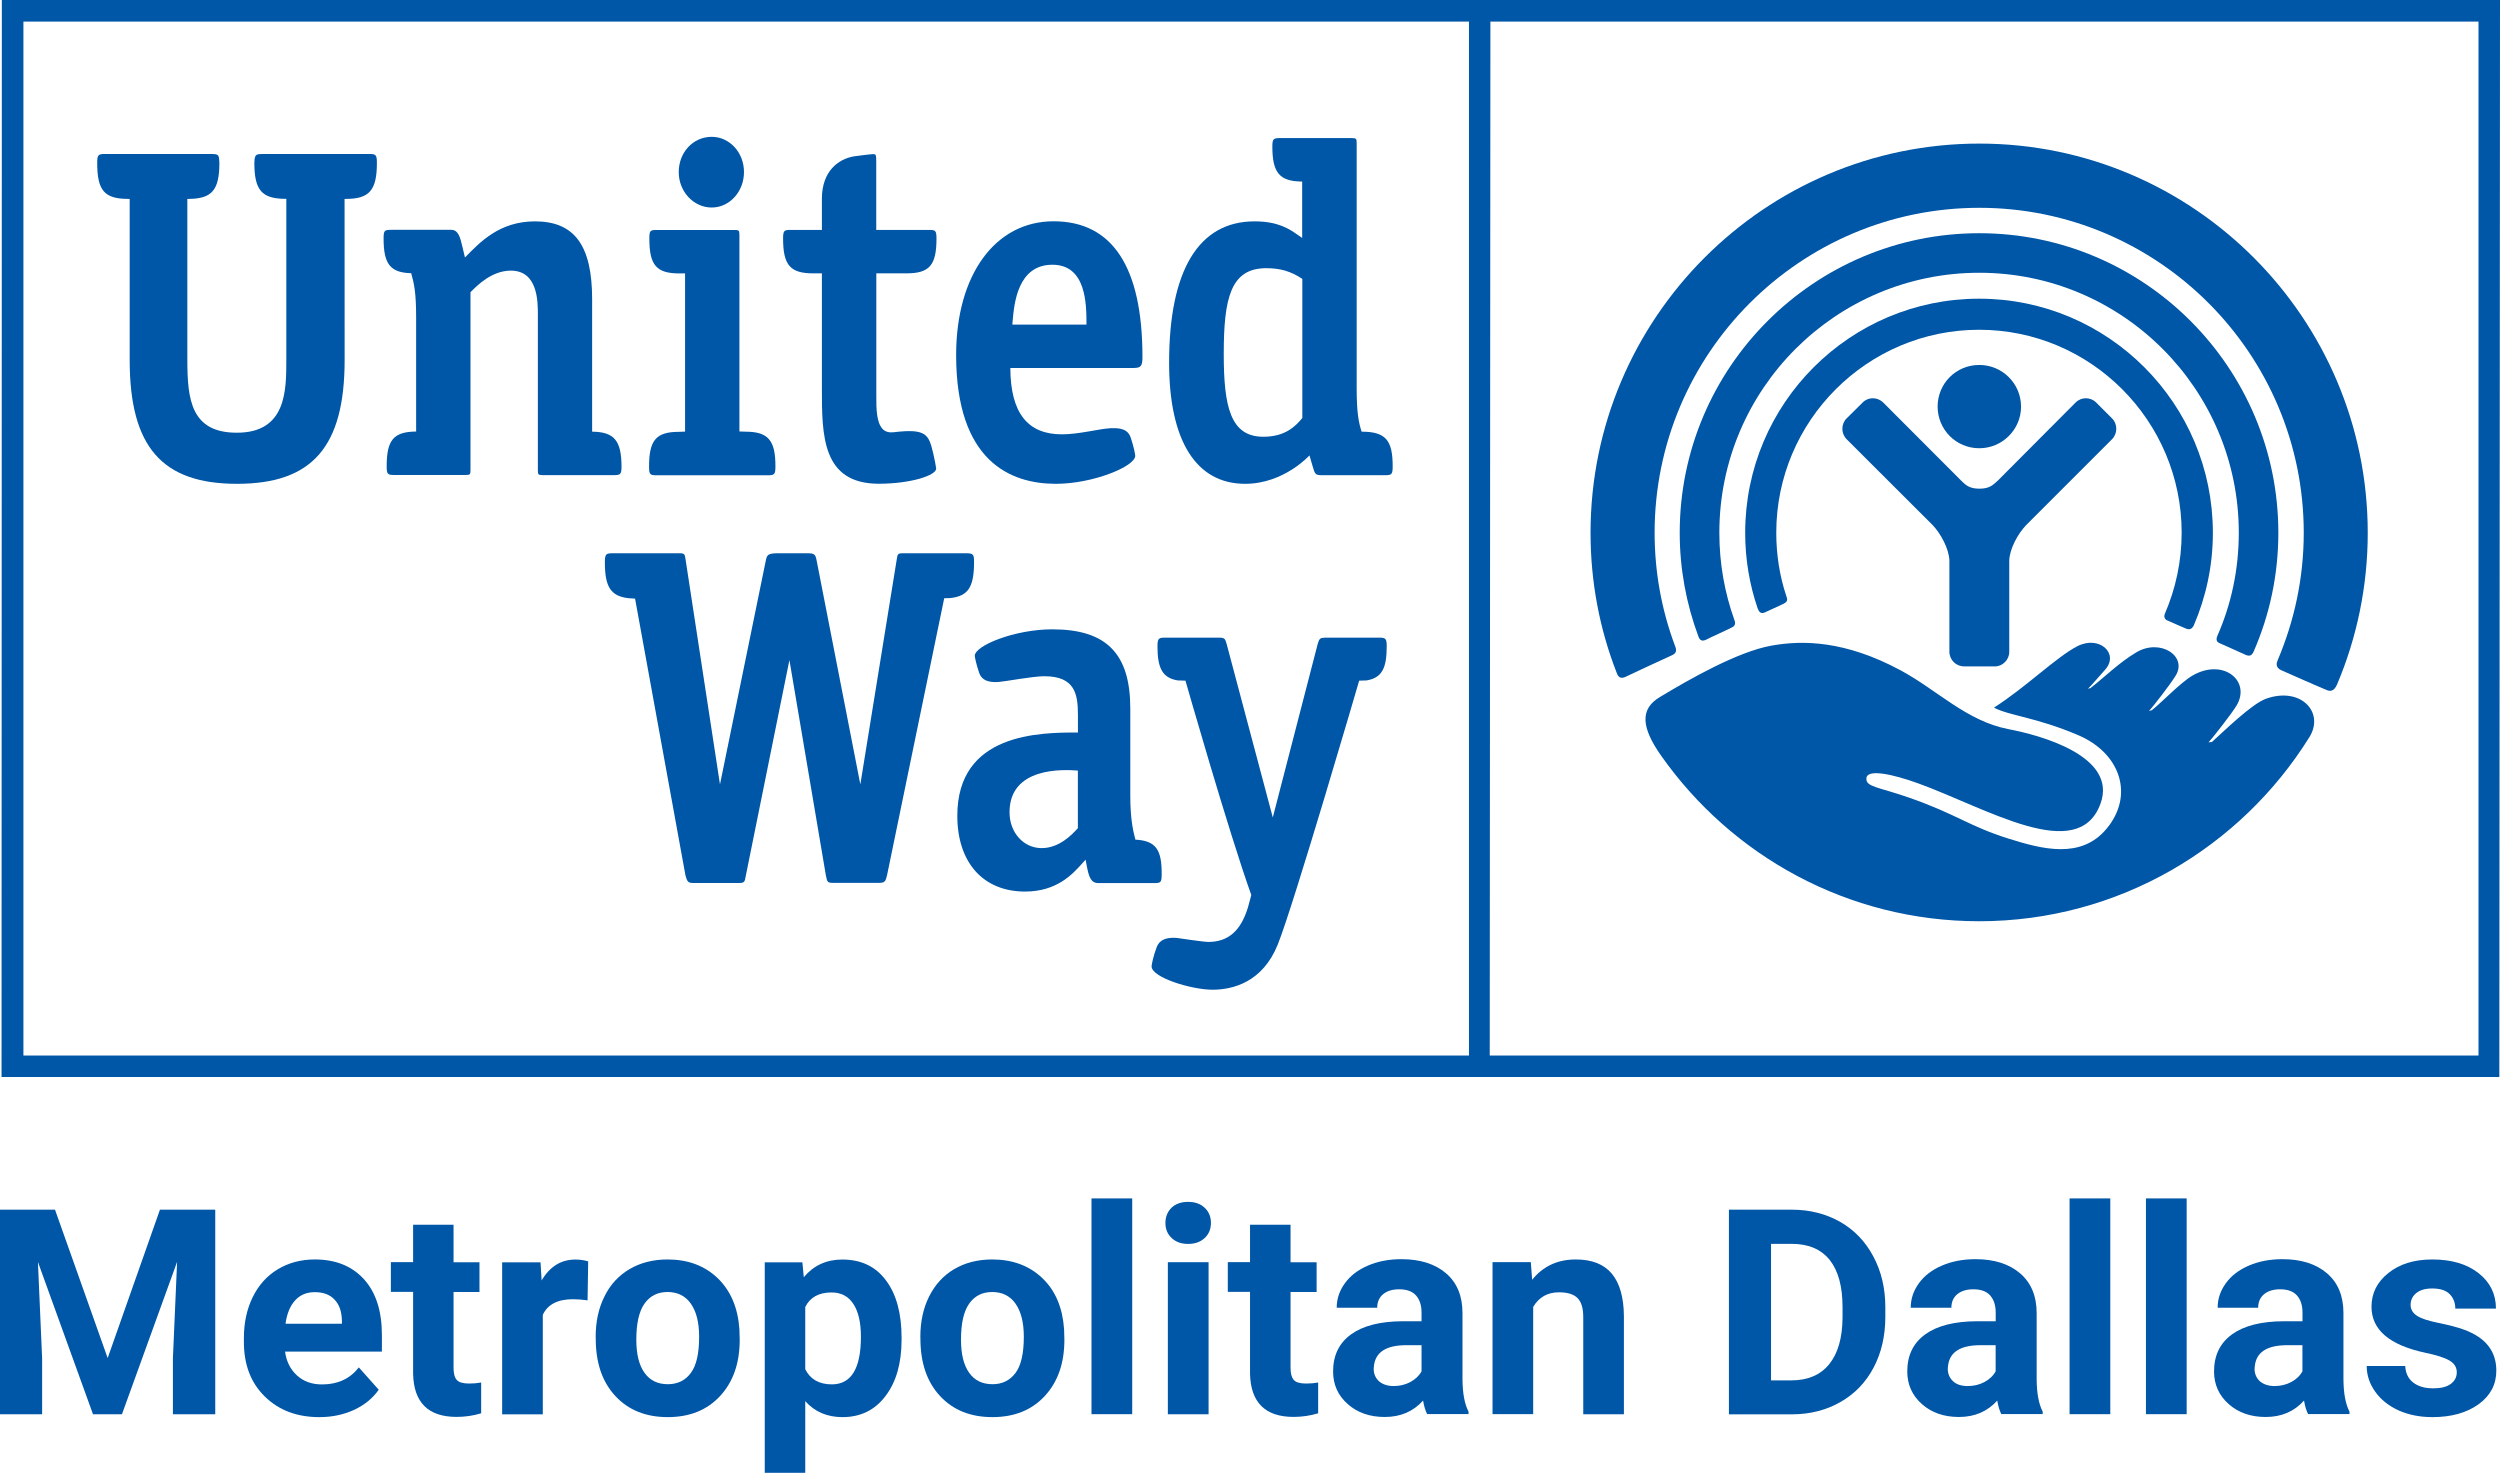
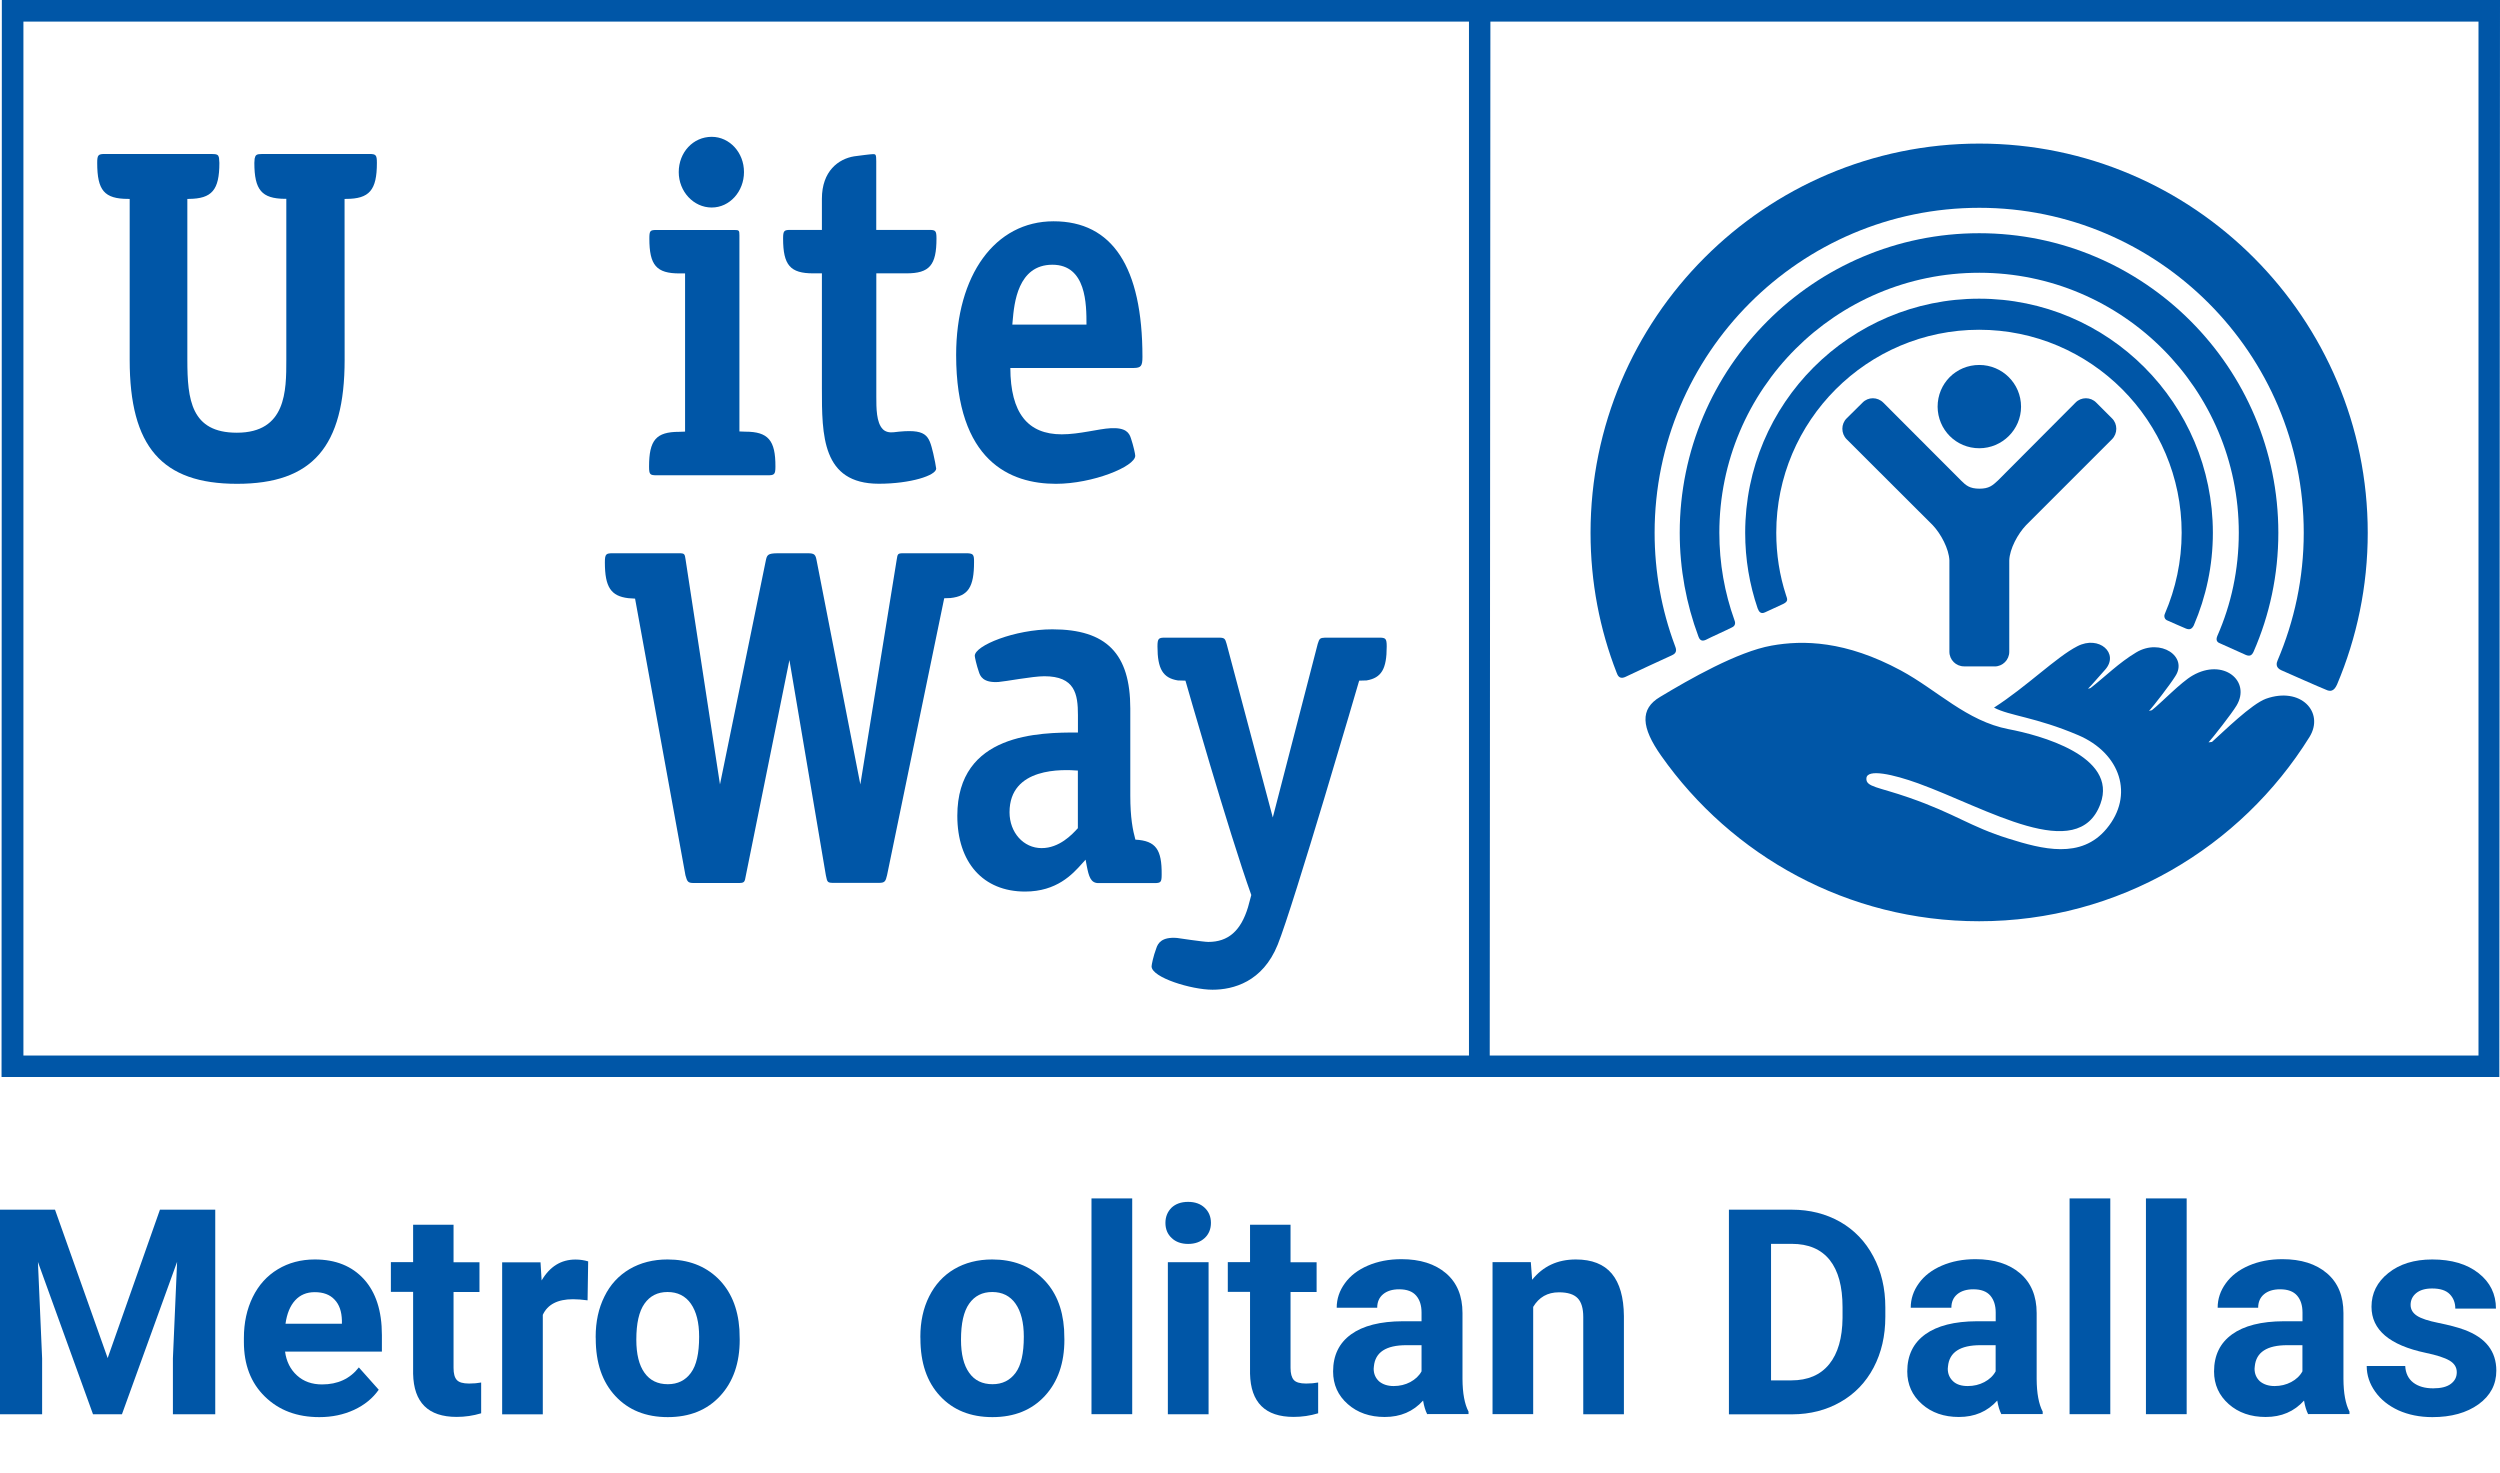
<svg xmlns="http://www.w3.org/2000/svg" version="1.1" id="Capa_1" x="0px" y="0px" viewBox="0 0 339.49 200" style="enable-background:new 0 0 339.49 200;" xml:space="preserve">
  <style type="text/css">
	.st0{fill:#0056A7;}
</style>
  <g>
    <polygon class="st0" points="7.47,164.27 14.62,184.42 21.72,164.27 29.23,164.27 29.23,192.05 23.48,192.05 23.48,184.46    24.05,171.35 16.56,192.05 12.63,192.05 5.15,171.37 5.72,184.46 5.72,192.05 0,192.05 0,164.27  " />
    <path class="st0" d="M42.74,175.47c-1.1,0-1.98,0.37-2.66,1.11c-0.68,0.74-1.12,1.81-1.31,3.18h7.66v-0.44   c-0.03-1.22-0.35-2.17-1-2.84C44.81,175.81,43.91,175.47,42.74,175.47 M43.37,192.44c-3.03,0-5.49-0.92-7.4-2.79   c-1.91-1.86-2.85-4.33-2.85-7.42v-0.53c0-2.07,0.4-3.93,1.2-5.56c0.8-1.63,1.93-2.89,3.41-3.78c1.46-0.88,3.14-1.33,5.02-1.33   c2.83,0,5.05,0.9,6.67,2.68s2.44,4.31,2.44,7.58v2.25H38.71c0.18,1.35,0.72,2.42,1.62,3.24c0.9,0.82,2.03,1.22,3.41,1.22   c2.12,0,3.79-0.77,4.99-2.31l2.7,3.03c-0.82,1.17-1.94,2.08-3.36,2.74C46.65,192.11,45.09,192.44,43.37,192.44" />
    <path class="st0" d="M61.59,166.33v5.08h3.52v4.04h-3.52v10.3c0,0.77,0.14,1.31,0.44,1.64c0.29,0.33,0.85,0.49,1.68,0.49   c0.61,0,1.15-0.05,1.63-0.14v4.18c-1.09,0.33-2.2,0.49-3.33,0.49c-3.86,0-5.83-1.96-5.91-5.86v-11.12h-3.02v-4.04h3.02v-5.08h5.49   V166.33z" />
    <path class="st0" d="M79.79,176.58c-0.76-0.1-1.41-0.15-1.98-0.15c-2.08,0-3.45,0.71-4.1,2.12v13.51h-5.52v-20.64h5.21l0.15,2.46   c1.11-1.89,2.64-2.84,4.6-2.84c0.62,0,1.19,0.09,1.72,0.25L79.79,176.58z" />
    <path class="st0" d="M86.41,181.93c0,1.96,0.37,3.46,1.11,4.49c0.74,1.04,1.79,1.55,3.17,1.55c1.34,0,2.39-0.52,3.13-1.54   c0.76-1.02,1.12-2.66,1.12-4.92c0-1.92-0.38-3.41-1.12-4.47c-0.74-1.06-1.81-1.59-3.17-1.59c-1.35,0-2.39,0.53-3.13,1.58   C86.77,178.09,86.41,179.72,86.41,181.93 M80.89,181.54c0-2.05,0.39-3.88,1.19-5.48c0.78-1.6,1.92-2.84,3.41-3.72   c1.49-0.87,3.21-1.31,5.16-1.31c2.79,0,5.06,0.86,6.82,2.55c1.75,1.7,2.74,4.01,2.94,6.94l0.04,1.41c0,3.17-0.88,5.71-2.65,7.63   c-1.77,1.92-4.14,2.88-7.12,2.88c-2.98,0-5.35-0.96-7.12-2.87c-1.78-1.91-2.66-4.51-2.66-7.79   C80.89,181.78,80.89,181.54,80.89,181.54z" />
-     <path class="st0" d="M116.91,181.52c0-1.92-0.34-3.41-1.02-4.44c-0.68-1.05-1.67-1.57-2.97-1.57c-1.73,0-2.92,0.66-3.57,1.98v8.45   c0.68,1.36,1.88,2.05,3.61,2.05C115.6,187.99,116.91,185.83,116.91,181.52 M122.43,181.92c0,3.18-0.72,5.73-2.17,7.64   c-1.44,1.92-3.4,2.88-5.85,2.88c-2.08,0-3.78-0.72-5.06-2.17V200h-5.5v-28.58h5.11l0.19,2.02c1.34-1.6,3.08-2.4,5.23-2.4   c2.54,0,4.52,0.93,5.93,2.83c1.41,1.88,2.12,4.47,2.12,7.78V181.92z" />
    <path class="st0" d="M130.5,181.93c0,1.96,0.37,3.46,1.11,4.49c0.73,1.04,1.79,1.55,3.17,1.55c1.34,0,2.37-0.52,3.13-1.54   c0.76-1.02,1.12-2.66,1.12-4.92c0-1.92-0.38-3.41-1.12-4.47c-0.74-1.06-1.81-1.59-3.17-1.59c-1.35,0-2.39,0.53-3.13,1.58   C130.86,178.09,130.5,179.72,130.5,181.93 M124.98,181.54c0-2.05,0.39-3.88,1.19-5.48c0.8-1.6,1.92-2.84,3.41-3.72   c1.48-0.87,3.21-1.31,5.16-1.31c2.78,0,5.06,0.86,6.82,2.55c1.77,1.7,2.74,4.01,2.94,6.94l0.04,1.41c0,3.17-0.88,5.71-2.65,7.63   c-1.77,1.92-4.14,2.88-7.12,2.88s-5.35-0.96-7.12-2.87c-1.78-1.91-2.66-4.51-2.66-7.79C124.98,181.78,124.98,181.54,124.98,181.54z   " />
    <rect x="148.22" y="162.74" class="st0" width="5.53" height="29.3" />
    <path class="st0" d="M164.12,192.05h-5.53V171.4h5.53V192.05z M158.26,166.06c0-0.82,0.28-1.5,0.82-2.05   c0.56-0.53,1.31-0.8,2.26-0.8s1.69,0.27,2.25,0.8c0.56,0.53,0.85,1.21,0.85,2.05c0,0.83-0.28,1.53-0.85,2.06   c-0.57,0.53-1.31,0.8-2.25,0.8c-0.92,0-1.68-0.27-2.23-0.8C158.54,167.59,158.26,166.91,158.26,166.06" />
    <path class="st0" d="M175.25,166.33v5.08h3.54v4.04h-3.54v10.3c0,0.77,0.15,1.31,0.44,1.64c0.29,0.33,0.85,0.49,1.68,0.49   c0.61,0,1.15-0.05,1.63-0.14v4.18c-1.09,0.33-2.2,0.49-3.33,0.49c-3.86,0-5.83-1.96-5.92-5.86v-11.12h-3.02v-4.04h3.02v-5.08h5.5   V166.33z" />
    <path class="st0" d="M189.26,188.22c0.81,0,1.57-0.18,2.25-0.54c0.68-0.37,1.2-0.85,1.53-1.46v-3.55h-2.06   c-2.76,0-4.23,0.96-4.41,2.87l-0.03,0.33c0,0.68,0.24,1.25,0.72,1.7C187.75,187.99,188.42,188.22,189.26,188.22 M193.81,192.05   c-0.25-0.49-0.44-1.11-0.56-1.86c-1.34,1.49-3.07,2.23-5.21,2.23c-2.02,0-3.7-0.58-5.02-1.75c-1.33-1.17-1.99-2.65-1.99-4.43   c0-2.18,0.81-3.86,2.44-5.04c1.62-1.17,3.96-1.77,7.03-1.78h2.54v-1.19c0-0.96-0.24-1.72-0.73-2.29c-0.49-0.57-1.26-0.86-2.31-0.86   c-0.93,0-1.65,0.23-2.18,0.67c-0.53,0.44-0.8,1.06-0.8,1.83h-5.5c0-1.2,0.37-2.3,1.11-3.32c0.73-1.02,1.78-1.82,3.13-2.4   c1.35-0.58,2.87-0.87,4.55-0.87c2.54,0,4.56,0.64,6.06,1.92c1.49,1.28,2.23,3.08,2.23,5.39v8.95c0.01,1.96,0.29,3.43,0.82,4.44   v0.33h-5.59V192.05z" />
    <path class="st0" d="M207.88,171.4l0.18,2.39c1.48-1.84,3.45-2.76,5.93-2.76c2.18,0,3.81,0.64,4.89,1.93   c1.07,1.29,1.62,3.21,1.64,5.76v13.33H215v-13.21c0-1.17-0.25-2.02-0.76-2.55c-0.51-0.53-1.35-0.8-2.54-0.8   c-1.55,0-2.71,0.66-3.5,1.98v14.56h-5.52v-20.64h5.19V171.4z" />
    <path class="st0" d="M240.5,168.9v18.55h2.76c2.23,0,3.95-0.73,5.14-2.2s1.78-3.56,1.81-6.27v-1.46c0-2.83-0.58-4.96-1.75-6.43   c-1.17-1.45-2.88-2.18-5.14-2.18H240.5z M234.78,192.05v-27.78h8.55c2.44,0,4.62,0.56,6.55,1.65c1.92,1.1,3.43,2.66,4.51,4.7   c1.09,2.03,1.63,4.33,1.63,6.92v1.28c0,2.59-0.53,4.87-1.59,6.89c-1.06,2.01-2.56,3.57-4.49,4.67c-1.93,1.11-4.12,1.67-6.54,1.68   h-8.61V192.05z" />
    <path class="st0" d="M267.22,188.22c0.81,0,1.57-0.18,2.25-0.54s1.2-0.85,1.53-1.46v-3.55h-2.06c-2.76,0-4.23,0.96-4.41,2.87   l-0.03,0.33c0,0.68,0.24,1.25,0.72,1.7C265.7,188.02,266.37,188.22,267.22,188.22 M271.78,192.05c-0.25-0.49-0.44-1.11-0.56-1.86   c-1.34,1.49-3.07,2.23-5.21,2.23c-2.02,0-3.7-0.58-5.02-1.75s-1.99-2.65-1.99-4.43c0-2.18,0.81-3.86,2.44-5.04   c1.62-1.17,3.96-1.77,7.03-1.78h2.54v-1.19c0-0.96-0.25-1.72-0.73-2.29c-0.49-0.57-1.26-0.86-2.31-0.86   c-0.92,0-1.65,0.23-2.18,0.67s-0.8,1.06-0.8,1.83h-5.52c0-1.2,0.37-2.3,1.11-3.32c0.73-1.02,1.78-1.82,3.13-2.4   c1.35-0.58,2.87-0.87,4.55-0.87c2.54,0,4.56,0.64,6.06,1.92c1.49,1.28,2.25,3.08,2.25,5.39v8.95c0.01,1.96,0.29,3.43,0.82,4.44   v0.33h-5.59V192.05z" />
    <rect x="281.04" y="162.74" class="st0" width="5.53" height="29.3" />
    <rect x="291.41" y="162.74" class="st0" width="5.53" height="29.3" />
    <path class="st0" d="M308.88,188.22c0.81,0,1.57-0.18,2.25-0.54s1.2-0.85,1.53-1.46v-3.55h-2.06c-2.76,0-4.23,0.96-4.41,2.87   l-0.03,0.33c0,0.68,0.24,1.25,0.72,1.7C307.38,187.99,308.05,188.22,308.88,188.22 M313.44,192.05c-0.25-0.49-0.44-1.11-0.56-1.86   c-1.34,1.49-3.07,2.23-5.21,2.23c-2.02,0-3.7-0.58-5.02-1.75s-1.99-2.65-1.99-4.43c0-2.18,0.81-3.86,2.44-5.04   c1.62-1.17,3.96-1.77,7.03-1.78h2.54v-1.19c0-0.96-0.24-1.72-0.73-2.29c-0.49-0.57-1.26-0.86-2.31-0.86   c-0.93,0-1.65,0.23-2.18,0.67s-0.8,1.06-0.8,1.83h-5.5c0-1.2,0.37-2.3,1.11-3.32c0.73-1.02,1.78-1.82,3.13-2.4   c1.35-0.58,2.87-0.87,4.55-0.87c2.54,0,4.56,0.64,6.06,1.92c1.49,1.28,2.23,3.08,2.23,5.39v8.95c0.01,1.96,0.29,3.43,0.82,4.44   v0.33h-5.59V192.05z" />
    <path class="st0" d="M333.62,186.34c0-0.67-0.33-1.2-1-1.59c-0.67-0.39-1.74-0.73-3.22-1.04c-4.91-1.04-7.36-3.12-7.36-6.26   c0-1.83,0.76-3.36,2.29-4.58c1.52-1.22,3.51-1.84,5.96-1.84c2.63,0,4.71,0.62,6.29,1.86c1.57,1.24,2.36,2.84,2.36,4.81h-5.52   c0-0.78-0.25-1.44-0.76-1.96c-0.51-0.52-1.3-0.77-2.39-0.77c-0.93,0-1.64,0.21-2.16,0.63c-0.51,0.42-0.76,0.96-0.76,1.6   c0,0.61,0.29,1.1,0.87,1.48c0.58,0.38,1.55,0.69,2.93,0.97c1.38,0.28,2.54,0.58,3.47,0.92c2.92,1.07,4.37,2.92,4.37,5.56   c0,1.88-0.81,3.41-2.42,4.57c-1.62,1.16-3.7,1.74-6.26,1.74c-1.73,0-3.27-0.32-4.61-0.92c-1.34-0.62-2.4-1.46-3.16-2.54   c-0.76-1.07-1.15-2.23-1.15-3.48h5.23c0.05,0.98,0.42,1.73,1.09,2.25c0.68,0.52,1.58,0.78,2.71,0.78c1.06,0,1.86-0.2,2.4-0.61   C333.36,187.51,333.62,187,333.62,186.34" />
    <path class="st0" d="M239.69,83.15c0.57-0.27,1.89-0.86,2.47-1.14c0.68-0.34,0.58-0.62,0.38-1.17c-0.88-2.69-1.33-5.54-1.33-8.5   c0-15.2,12.36-27.56,27.55-27.56c15.16,0,27.5,12.37,27.5,27.56c0,3.89-0.82,7.61-2.26,10.96c-0.14,0.24-0.15,0.71,0.24,0.92   c0.45,0.19,2.12,0.95,2.61,1.14s0.8,0.08,1.06-0.44c1.67-3.88,2.59-8.12,2.59-12.57c0-17.55-14.23-31.79-31.74-31.79   c-17.55,0-31.77,14.24-31.77,31.79c0,3.6,0.59,7.03,1.69,10.26C238.86,83.1,239.13,83.42,239.69,83.15" />
    <path class="st0" d="M231.64,86.89c0.64-0.34,2.92-1.36,3.51-1.67c0.62-0.25,0.48-0.78,0.38-1.01c-1.33-3.71-2.05-7.68-2.05-11.87   c0-19.49,15.82-35.3,35.3-35.3c19.42,0,35.24,15.82,35.24,35.3c0,4.99-1.02,9.72-2.92,14.03c-0.09,0.23-0.27,0.76,0.34,0.98   c0.53,0.24,3.07,1.38,3.54,1.59c0.49,0.2,0.81,0.11,1.06-0.47c2.16-4.94,3.35-10.4,3.35-16.12c0-22.42-18.21-40.68-40.62-40.68   c-22.44,0-40.67,18.26-40.67,40.68c0,4.94,0.9,9.67,2.53,14.06C230.73,86.67,230.93,87.22,231.64,86.89" />
    <path class="st0" d="M220.66,91.95c0.78-0.39,5.57-2.6,6.39-2.97c0.86-0.37,0.49-1.02,0.37-1.38c-1.77-4.76-2.73-9.9-2.73-15.25   c0-24.34,19.77-44.13,44.1-44.13c24.25,0,44.05,19.77,44.05,44.13c0,6.15-1.28,11.99-3.55,17.33c-0.15,0.33-0.32,0.97,0.49,1.33   c0.76,0.34,5.4,2.39,6.05,2.64c0.62,0.3,1.11,0.24,1.53-0.69c2.69-6.36,4.17-13.33,4.17-20.6c0-29.14-23.66-52.86-52.74-52.86   c-29.14,0-52.8,23.72-52.8,52.86c0,6.7,1.25,13.11,3.54,18.98C219.65,91.66,219.87,92.28,220.66,91.95" />
    <path class="st0" d="M268.78,60.87c3.11,0,5.67-2.53,5.67-5.64c0-3.16-2.56-5.67-5.67-5.67c-3.16,0-5.66,2.51-5.66,5.67   C263.14,58.35,265.63,60.87,268.78,60.87" />
    <path class="st0" d="M270.87,90.5c1.09,0,1.98-0.9,1.98-1.99V76.09c0.06-1.58,1.17-3.6,2.27-4.76l11.68-11.68   c0.78-0.78,0.78-2.08,0-2.84l-2.13-2.13c-0.77-0.8-2.06-0.8-2.83,0l-10.53,10.57c-0.73,0.68-1.21,1.11-2.5,1.11   c-1.33,0-1.83-0.43-2.51-1.11l-10.55-10.57c-0.8-0.8-2.06-0.8-2.83,0l-2.15,2.13c-0.78,0.76-0.78,2.06,0,2.84l11.7,11.68   c1.1,1.17,2.18,3.19,2.25,4.76V88.5c0,1.11,0.9,1.99,1.99,1.99H270.87z" />
    <path class="st0" d="M307.7,94.89c-1.97,0.73-5.67,4.38-7.32,5.86l-0.47,0.06c0.59-0.64,3.14-3.89,3.8-4.99   c2.01-3.35-1.79-6.49-5.96-4.09c-1.59,0.91-4.24,3.69-5.53,4.71l-0.4,0.1c0.57-0.58,2.93-3.66,3.55-4.67   c1.83-2.7-1.99-5.26-5.29-3.27c-2.34,1.4-4.24,3.31-6.2,4.84l-0.34,0.09c0.53-0.51,1.83-2.06,2.34-2.6   c1.94-2.2-0.83-4.71-3.79-3.17c-2.82,1.44-6.88,5.49-11.31,8.33c2.06,1.11,5.68,1.29,11.43,3.74c5.77,2.46,7.63,8.18,3.86,12.7   c-3.47,4.19-8.76,2.78-13.32,1.35c-5.29-1.65-7.16-3.36-13.52-5.57c-4.15-1.45-5.86-1.43-5.78-2.61c0.06-1.36,3.66-0.54,7.02,0.67   c9.33,3.38,21.72,11.06,24.76,2.79c2.41-6.53-8.35-9.36-12.46-10.14c-5.72-1.1-9.68-5.3-14.65-7.98   c-7.5-4.04-13.27-4.14-17.55-3.37c-4.61,0.82-11.17,4.58-15.14,6.97c-2.76,1.63-2.56,4.13,0.14,7.97   c9.57,13.6,25.34,22.49,43.19,22.49c18.94,0,35.55-10.05,44.86-25.02C315.69,96.72,312.44,93.2,307.7,94.89" />
    <path class="st0" d="M156.38,131.23c0.01,1.52,5.43,3.17,8.27,3.17c2.83,0,6.81-1.06,8.85-6.1c2.15-5.3,11.07-35.87,11.07-35.87   l1.01-0.03c2.01-0.35,2.73-1.54,2.73-4.61c0-1.1-0.15-1.2-1.05-1.2h-7.32c-0.71,0.03-0.77,0.13-1,0.85l-6.1,23.57l-6.27-23.57   c-0.2-0.72-0.29-0.83-0.98-0.85h-7.37c-0.88,0-1.04,0.1-1.04,1.2c0,3.08,0.76,4.28,2.76,4.61l1.04,0.03c0,0,5.86,20.52,8.94,29.11   l-0.45,1.67c-0.98,3.22-2.7,4.7-5.39,4.7c-0.66,0-4.25-0.54-4.25-0.54c-2.05-0.16-2.59,0.69-2.82,1.43   C156.62,129.83,156.38,131.01,156.38,131.23" />
    <path class="st0" d="M131.41,75.13h-8.74c-0.77,0-0.78,0.09-0.9,0.86l-4.94,30.53l-5.93-30.38c-0.15-0.82-0.28-1.01-1.21-1.01   h-4.01c-1.46,0-1.53,0.23-1.7,1.06l-6.21,30.33L93.1,75.99c-0.11-0.77-0.14-0.86-0.88-0.86h-8.99c-0.93,0-1.09,0.09-1.09,1.24   c0,3.36,0.82,4.58,3.19,4.86l0.91,0.06l6.84,37.57c0.24,0.87,0.33,1.05,1.14,1.05h5.92c0.96,0,0.98-0.05,1.15-1.05l5.91-29.23   l4.95,29.24c0.2,0.97,0.2,1.02,1.16,1.02h6.03c0.8,0,0.92-0.18,1.12-1.05l7.76-37.6l0.86-0.03c2.4-0.27,3.19-1.5,3.19-4.86   C132.29,75.3,132.14,75.18,131.41,75.13" />
    <path class="st0" d="M146.39,112.44c-0.81,0.9-2.54,2.73-4.94,2.73c-2.46,0-4.36-2.11-4.36-4.87c0-6.17,7.28-5.81,9.28-5.66v7.8   H146.39z M154.18,114.02c-0.35-1.3-0.69-2.95-0.69-5.97V96.22c0-7.45-3.23-10.76-10.59-10.76c-5.11,0-10.53,2.21-10.53,3.6   c0,0.16,0.23,1.26,0.58,2.25c0.15,0.43,0.49,1.45,2.65,1.3c0.88-0.06,4.63-0.78,6.21-0.78c4.17,0,4.57,2.42,4.57,5.28v2.36   c-5.18,0-16.38,0.05-16.38,11.31c0,6.35,3.51,10.29,9.2,10.29c4.31,0,6.45-2.36,7.73-3.79l0.49-0.54l0.16,0.86   c0.27,1.38,0.52,2.32,1.57,2.32h7.54c0.93,0,1.06-0.08,1.06-1.16C157.78,115.37,156.97,114.17,154.18,114.02" />
    <path class="st0" d="M101.22,58.62l-0.81-0.03V31.96c0-0.66-0.05-0.73-0.67-0.73H89.2c-0.92,0-1.02,0.08-1.02,1.17   c0,3.62,0.96,4.73,4.09,4.73h0.76v21.48l-0.8,0.03c-3.14,0-4.09,1.12-4.09,4.73c0,1.09,0.14,1.17,1.05,1.17h15.06   c0.88,0,1.05-0.09,1.05-1.17C105.32,59.77,104.3,58.62,101.22,58.62" />
    <path class="st0" d="M96.65,18.58c-2.53,0-4.48,2.11-4.48,4.79c0,2.64,2.01,4.81,4.48,4.81c2.44,0,4.38-2.18,4.38-4.81   C101.04,20.73,99.08,18.58,96.65,18.58" />
    <path class="st0" d="M46.79,27.01h0.19c3.19,0,4.2-1.19,4.2-4.89c0-1.1-0.14-1.21-1.06-1.21H35.62c-0.82,0-0.93,0.14-1.04,0.63   l-0.04,0.57c0,3.69,1,4.86,4.14,4.89h0.2v21.87c0,4.19,0,9.89-6.72,9.89c-6.21,0-6.72-4.48-6.72-9.89V27.01h0.21   c3.12-0.03,4.14-1.19,4.14-4.89l-0.05-0.69c-0.09-0.39-0.21-0.52-1.01-0.52H14.27c-0.92,0-1.07,0.11-1.07,1.21   c0,3.74,0.96,4.89,4.22,4.89h0.19v21.87c0,11.78,4.37,16.82,14.58,16.82c10.23,0,14.61-5.04,14.61-16.82   C46.79,48.87,46.79,27.01,46.79,27.01z" />
-     <path class="st0" d="M80.41,58.62V40.63c0-7.3-2.4-10.57-7.76-10.57c-4.8,0-7.45,2.79-9.51,4.91c-0.18-0.77-0.33-1.39-0.33-1.39   c-0.33-1.46-0.61-2.37-1.54-2.37h-8.14c-0.91,0-1.04,0.08-1.04,1.17c0,3.42,0.86,4.65,3.75,4.72c0.4,1.44,0.67,2.61,0.67,6.05   v15.45c-3.07,0.03-4,1.15-4,4.73c0,1.09,0.15,1.17,1.05,1.17h9.7c0.59,0,0.63-0.09,0.63-0.72V39.68c0.9-0.92,2.9-2.93,5.48-2.93   c3.67,0,3.67,4.19,3.67,5.98V63.8c0,0.63,0.03,0.72,0.66,0.72h9.65c0.88,0,1.05-0.09,1.05-1.17   C84.39,59.81,83.39,58.65,80.41,58.62" />
    <path class="st0" d="M119.34,65.69c4.29,0,7.79-1.12,7.79-2.06c0-0.16-0.25-1.43-0.4-2.06c-0.61-2.51-0.85-3.43-5.4-2.87   c-0.58,0.06-1.1-0.06-1.45-0.42c-0.88-0.9-0.88-2.85-0.88-4.44V37.12h4.09c3.14,0,4.08-1.11,4.08-4.73c0-1.1-0.14-1.17-1.05-1.17   h-7.13v-9.34c0-0.9-0.08-0.95-0.42-0.95c-0.32,0-1.83,0.2-2.59,0.3c-2.11,0.35-4.37,1.99-4.37,5.76v4.23h-4.22   c-0.9,0-1.05,0.08-1.05,1.17c0,3.62,0.97,4.73,4.08,4.73h1.19v15.61C111.61,59.1,111.61,65.69,119.34,65.69" />
    <path class="st0" d="M137.47,44.08l0.05-0.57c0.2-2.27,0.67-7.56,5.39-7.56c4.62,0,4.63,5.39,4.63,8.13H137.47z M155.14,48.47   c0-12.21-4.08-18.42-12.07-18.42c-7.93,0-13.23,7.28-13.23,18.16c0,14.43,7.36,17.49,13.55,17.49c4.99,0,10.77-2.35,10.77-3.81   c0-0.23-0.24-1.35-0.58-2.36c-0.23-0.73-0.67-1.49-2.76-1.38c-1.63,0.08-4.23,0.83-6.64,0.83c-4.61,0-6.96-2.88-6.98-9.01h16.75   C154.94,49.96,155.14,49.71,155.14,48.47" />
-     <path class="st0" d="M171.55,59.31c-4.48,0-5.37-4.12-5.37-11.25c0-7.56,0.93-11.64,5.76-11.64c1.91,0,3.32,0.4,4.91,1.45v18.9   C175.9,57.9,174.53,59.31,171.55,59.31 M184.9,58.62c-0.42-1.3-0.67-2.68-0.67-5.95V19.46c0-0.62-0.05-0.71-0.67-0.71h-9.71   c-0.91,0-1.07,0.09-1.07,1.15c0,3.51,0.95,4.68,3.85,4.75h0.2v7.66l-0.61-0.42c-1.12-0.78-2.63-1.83-5.86-1.83   c-7.58,0-11.6,6.63-11.6,19.19c0,10.59,3.66,16.45,10.32,16.45c5.28,0,8.74-3.86,8.74-3.86l0.42,1.44   c0.32,1.12,0.38,1.25,1.28,1.25h8.55c0.88,0,1.05-0.09,1.05-1.17C189.13,59.78,188.18,58.62,184.9,58.62" />
    <path class="st0" d="M336.57,143.34H202.3l0.09-140.41h134.18L336.57,143.34L336.57,143.34z M3.18,2.93h196.3v140.41H3.18V2.93z    M0.25,0L0.21,146.25H339.4L339.49,0H0.25z" />
  </g>
</svg>